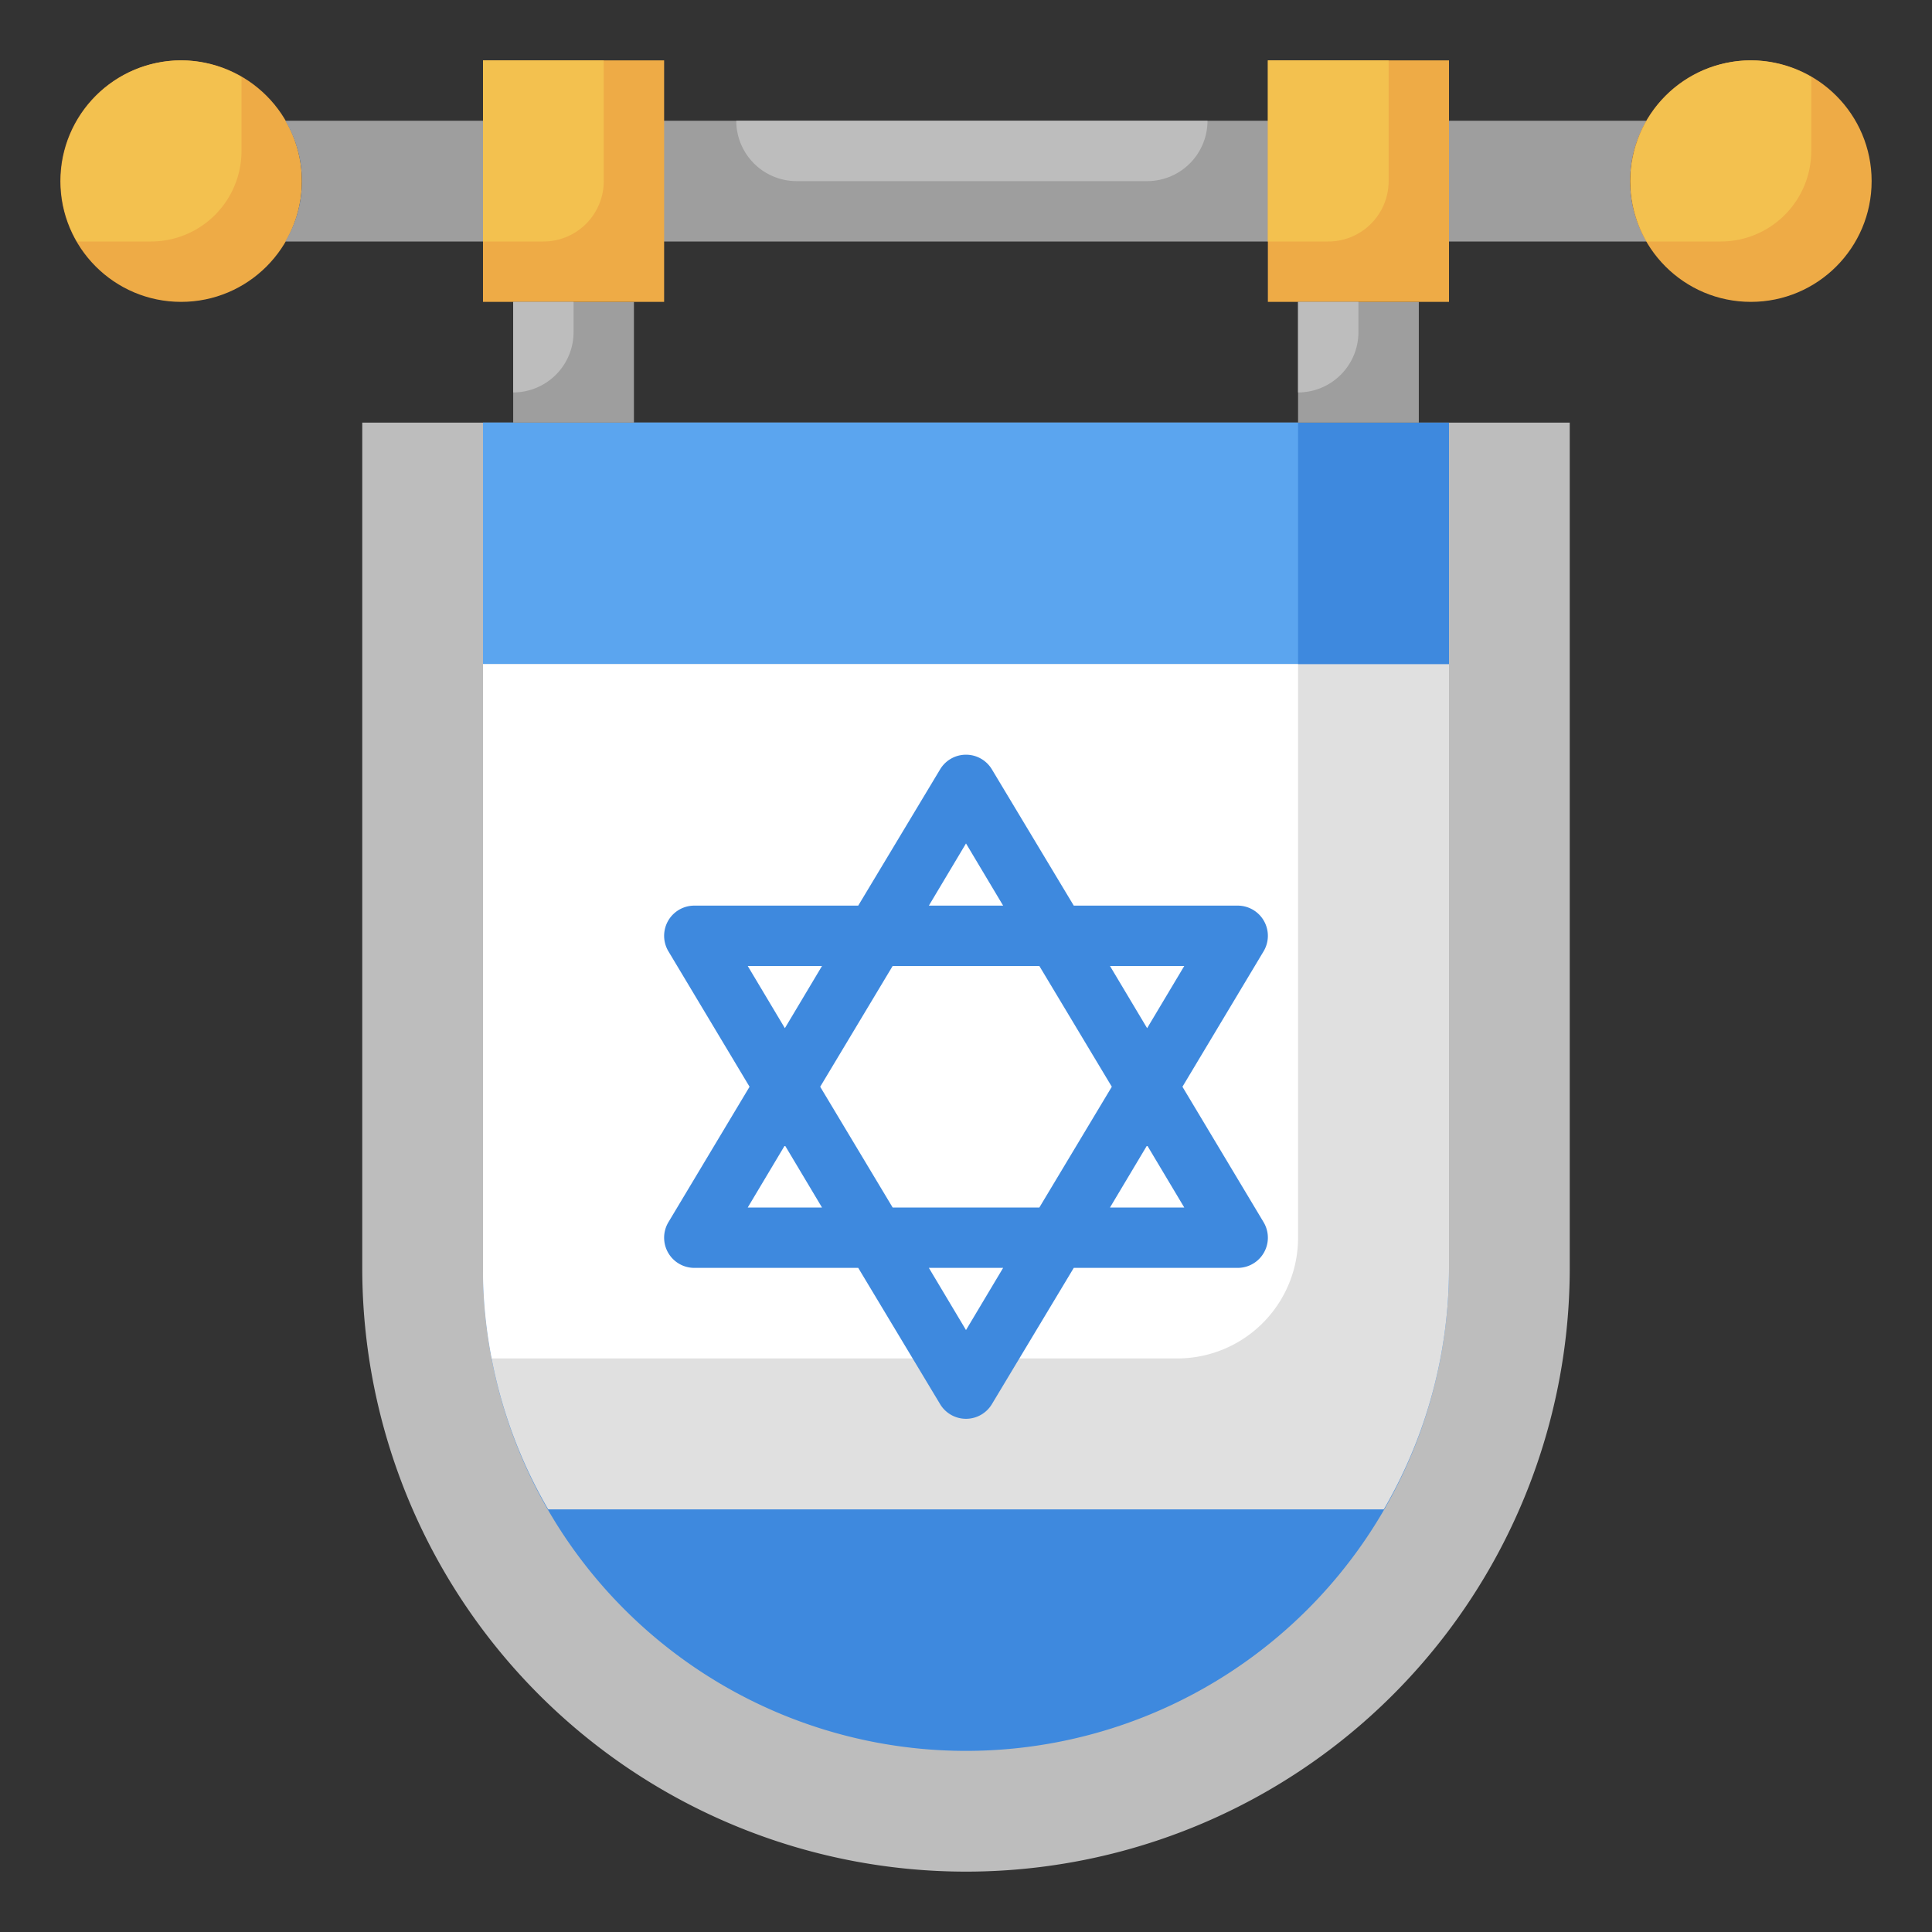
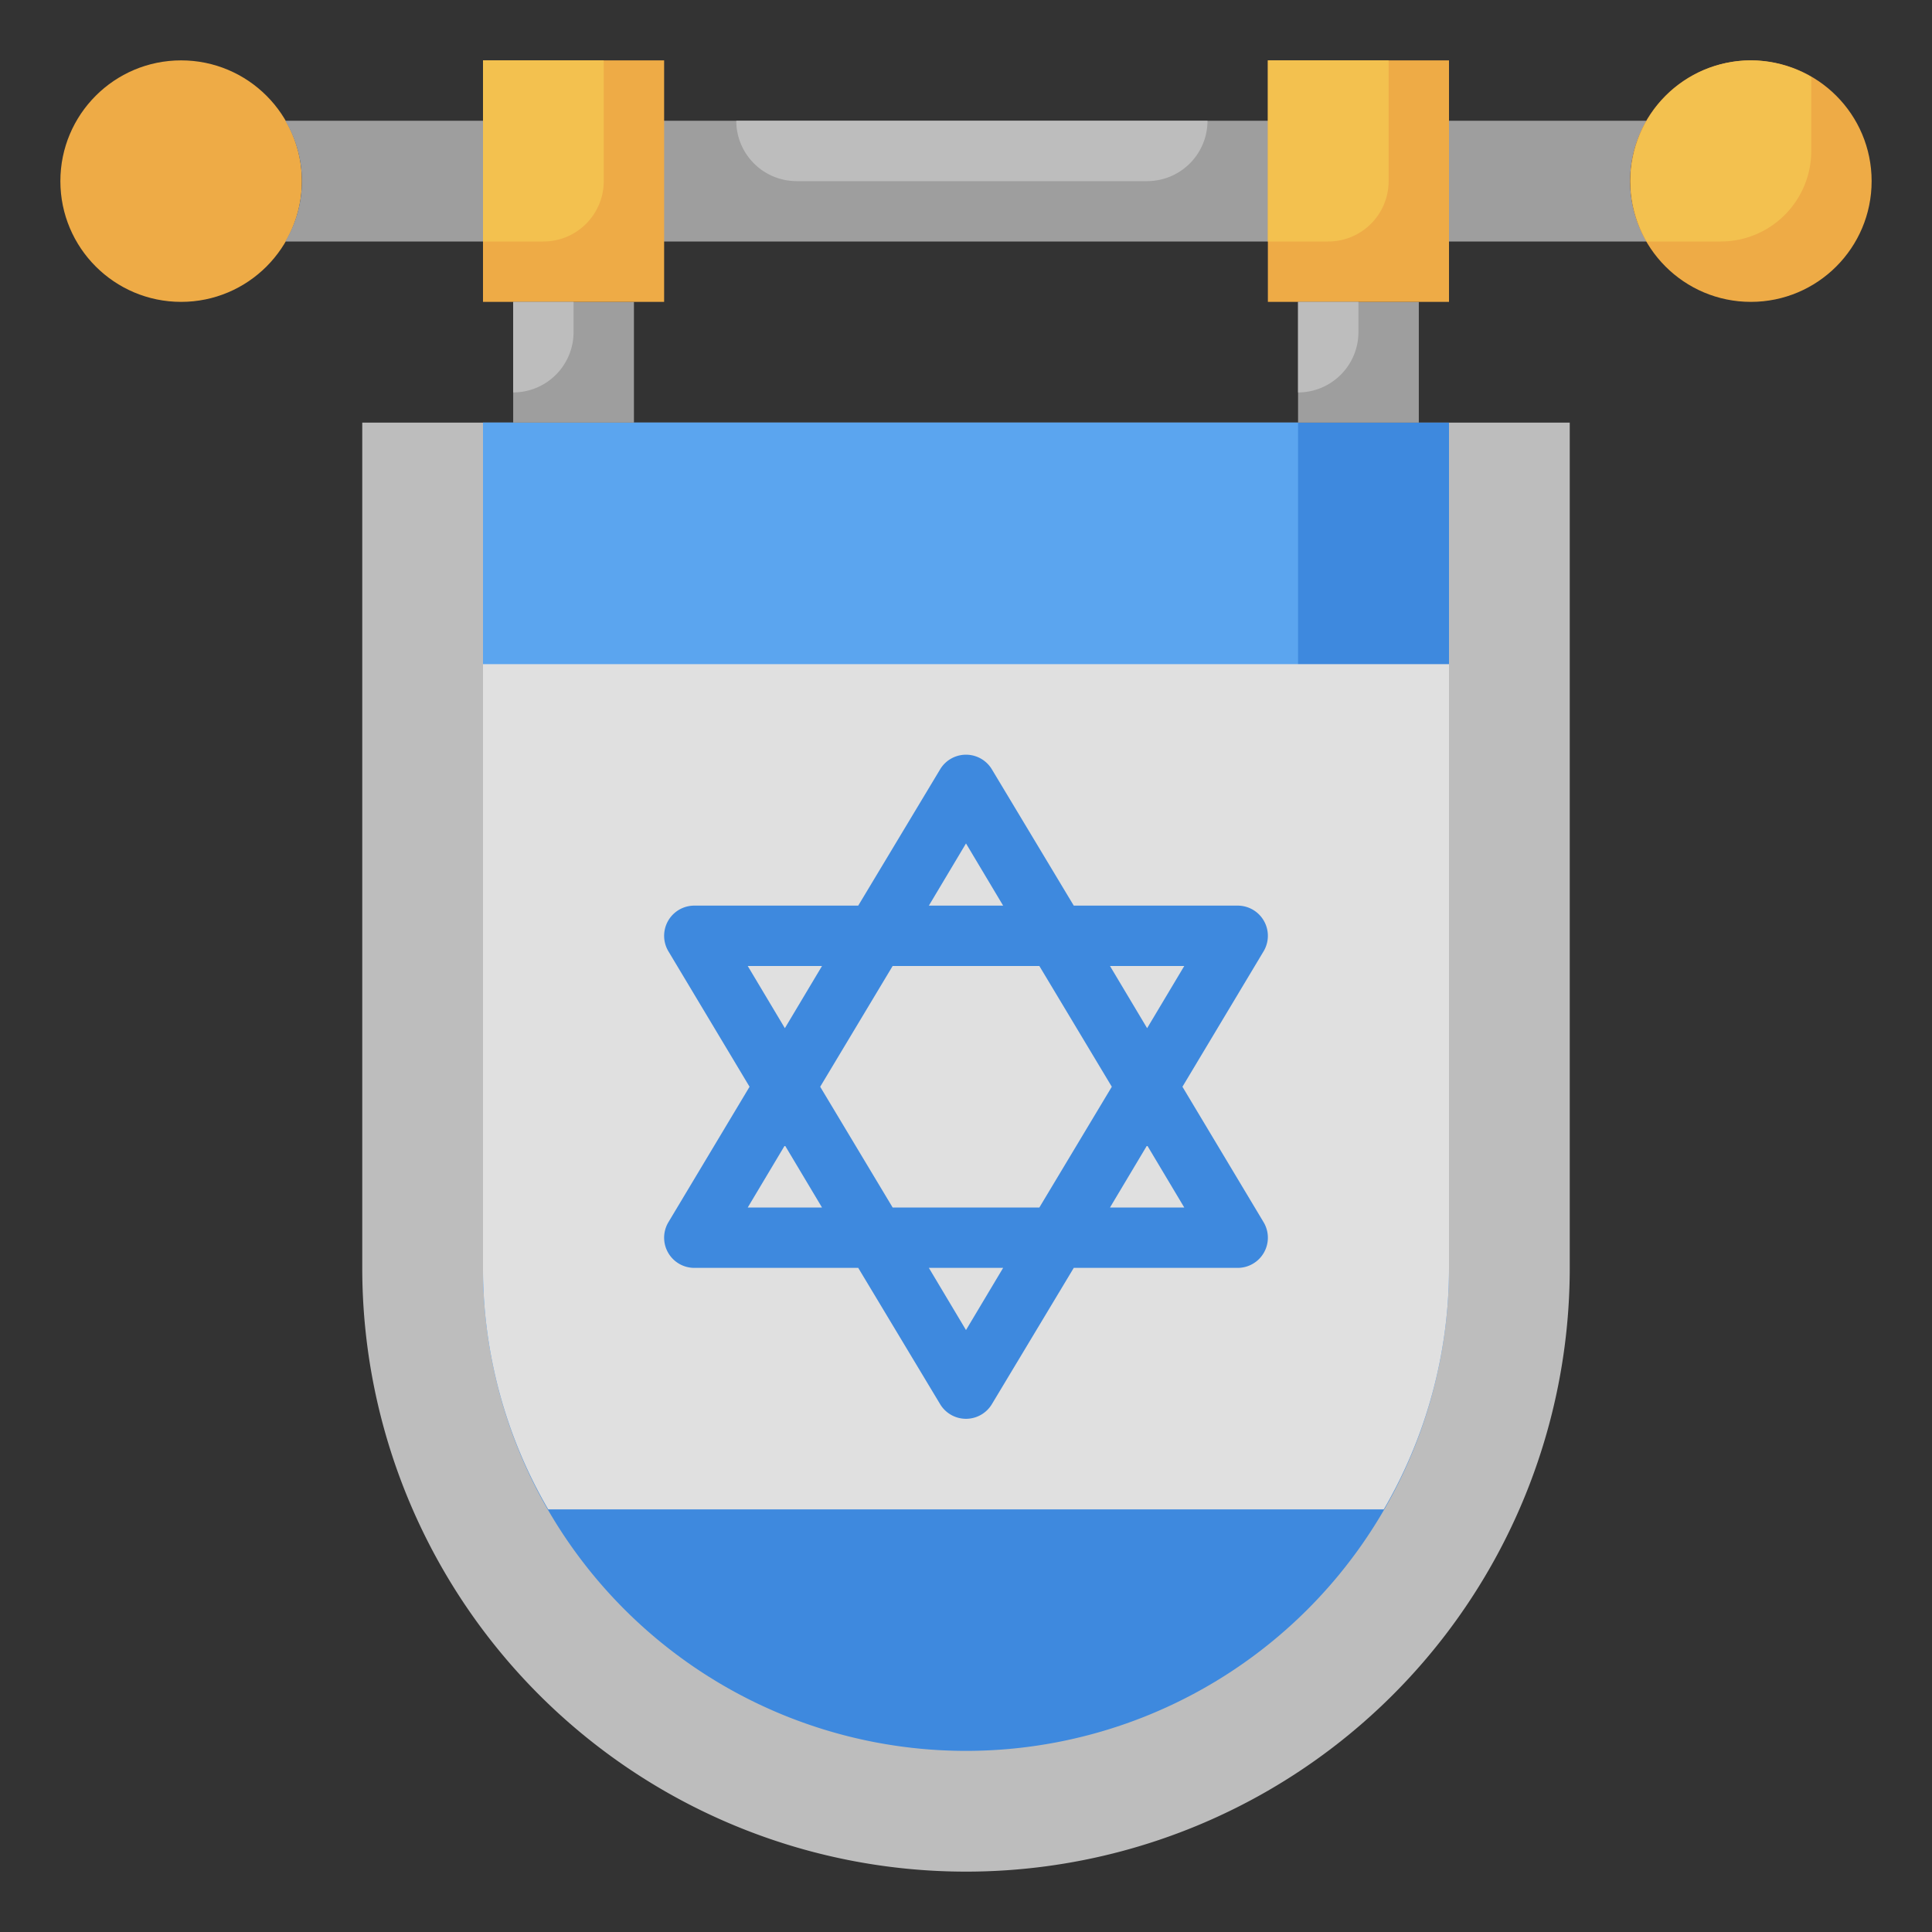
<svg xmlns="http://www.w3.org/2000/svg" viewBox="0 0 64 64">
  <rect x="0" y="0" width="64" height="64" fill="#333333" stroke="none" />
  <g id="Layer_7" data-name="Layer 7">
    <path d="m12 14h40a0 0 0 0 1 0 0v28a20 20 0 0 1 -20 20 20 20 0 0 1 -20-20v-28a0 0 0 0 1 0 0z" fill="#bdbdbd" />
    <path d="m16 14v28a16 16 0 0 0 32 0v-28z" fill="#3e89de" />
    <path d="m16 14v28a16.41 16.41 0 0 0 .29 3h22.71a4 4 0 0 0 4-4v-27z" fill="#5ba5ef" />
    <path d="m16 22v20a15.86 15.86 0 0 0 2.16 8h27.68a15.86 15.86 0 0 0 2.16-8v-20z" fill="#e0e0e0" />
-     <path d="m16.29 45h22.71a4 4 0 0 0 4-4v-19h-27v20a15.57 15.57 0 0 0 .29 3z" fill="#fff" />
    <path d="m17 10h4v4h-4z" fill="#9e9e9e" />
    <path d="m43 10h4v4h-4z" fill="#9e9e9e" />
    <circle cx="6" cy="6" fill="#eeab46" r="4" />
    <path d="m9.45 4a3.91 3.91 0 0 1 0 4h45.1a3.91 3.91 0 0 1 0-4z" fill="#9e9e9e" />
-     <path d="m6 2a4 4 0 0 0 -3.45 6h2.45a3 3 0 0 0 3-3v-2.45a4 4 0 0 0 -2-.55z" fill="#f3c14f" />
    <circle cx="58" cy="6" fill="#eeab46" r="4" />
    <path d="m16 2h6v8h-6z" fill="#eeab46" />
-     <path d="m58 2a4 4 0 0 0 -3.45 6h2.45a3 3 0 0 0 3-3v-2.45a4 4 0 0 0 -2-.55z" fill="#f3c14f" />
+     <path d="m58 2a4 4 0 0 0 -3.45 6h2.45a3 3 0 0 0 3-3v-2.45a4 4 0 0 0 -2-.55" fill="#f3c14f" />
    <path d="m16 8h2a2 2 0 0 0 2-2v-4h-4z" fill="#f3c14f" />
    <path d="m42 2h6v8h-6z" fill="#eeab46" />
    <path d="m42 8h2a2 2 0 0 0 2-2v-4h-4z" fill="#f3c14f" />
    <g fill="#bdbdbd">
      <path d="m26.39 6h11.61a2 2 0 0 0 2-2h-15.61a2 2 0 0 0 2 2z" />
      <path d="m43 10v3a2 2 0 0 0 2-2v-1z" />
      <path d="m17 10v3a2 2 0 0 0 2-2v-1z" />
    </g>
    <path d="m39.17 36 2.69-4.49a1 1 0 0 0 -.86-1.51h-5.43l-2.71-4.51a1 1 0 0 0 -1.72 0l-2.71 4.51h-5.43a1 1 0 0 0 -.86 1.51l2.69 4.49-2.69 4.49a1 1 0 0 0 .86 1.51h5.43l2.71 4.51a1 1 0 0 0 1.72 0l2.71-4.51h5.43a1 1 0 0 0 .86-1.51zm.06-4-1.23 2.06-1.23-2.06zm-2.4 4-2.4 4h-4.86l-2.4-4 2.4-4h4.86zm-4.83-8.06 1.23 2.06h-2.46zm-7.23 4.06h2.46l-1.23 2.06zm0 8 1.23-2.06 1.23 2.06zm7.23 4.06-1.23-2.06h2.46zm4.77-4.06 1.23-2.06 1.23 2.06z" fill="#3e89de" />
  </g>
</svg>